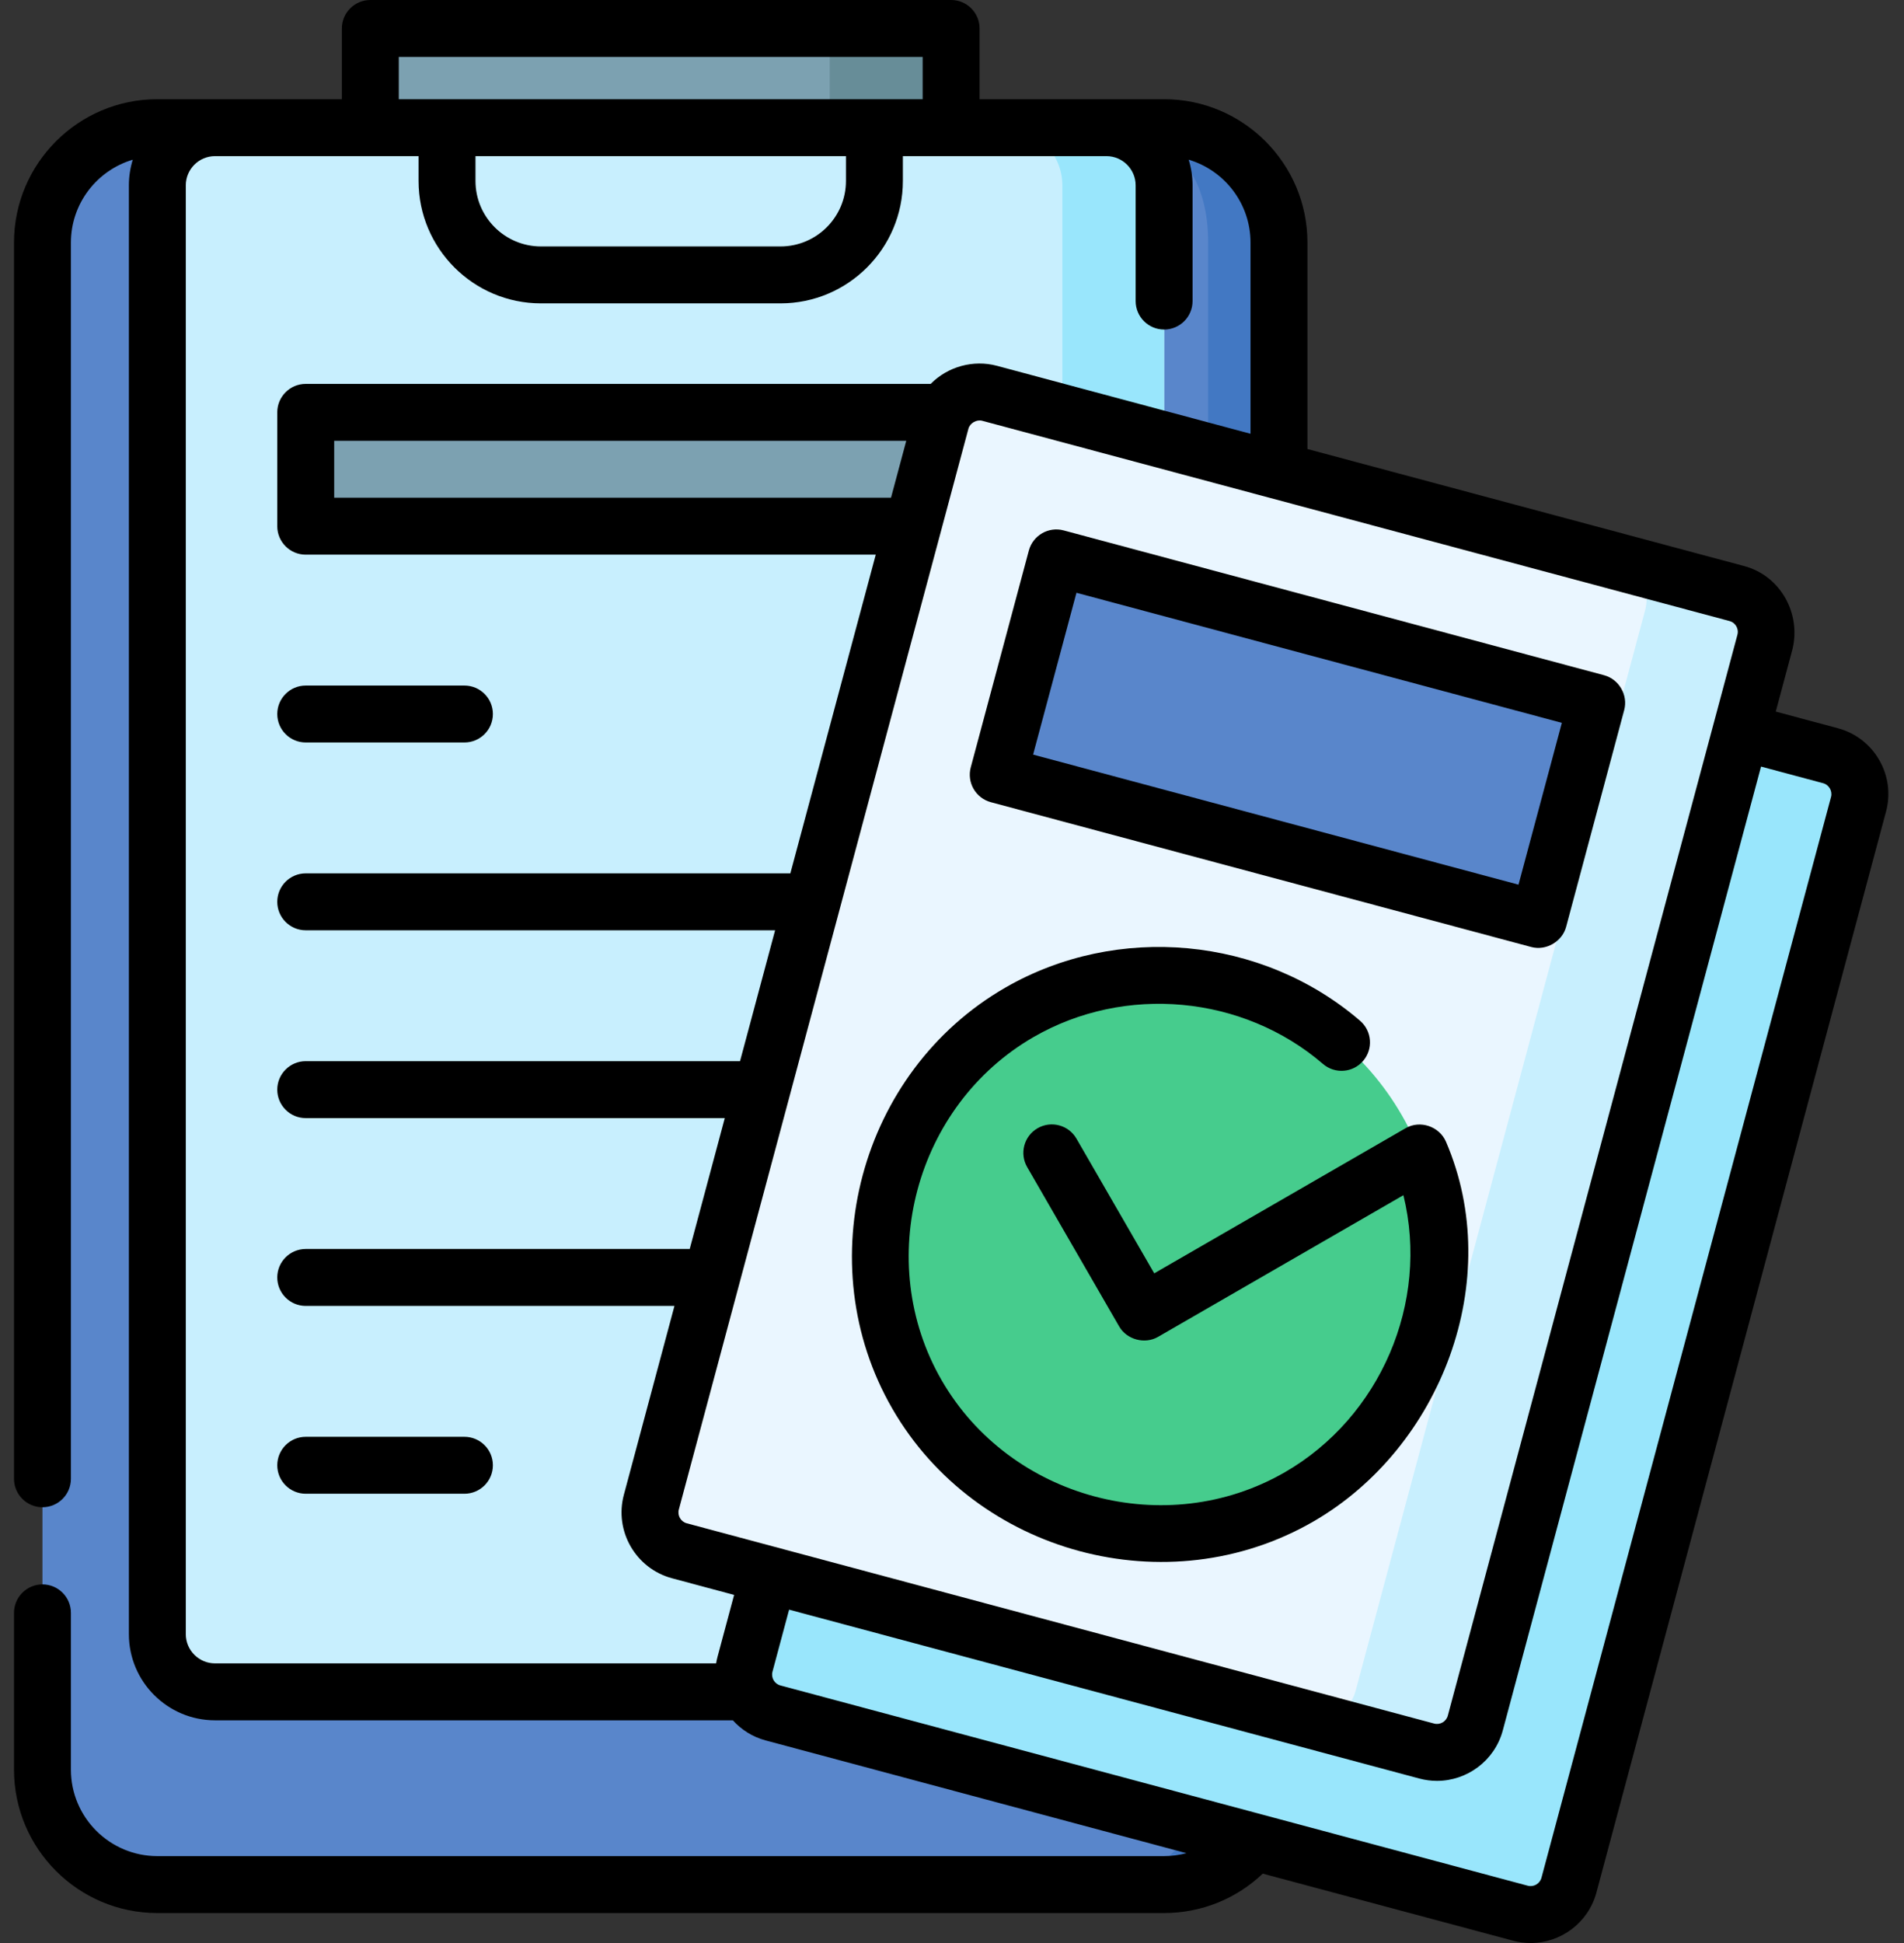
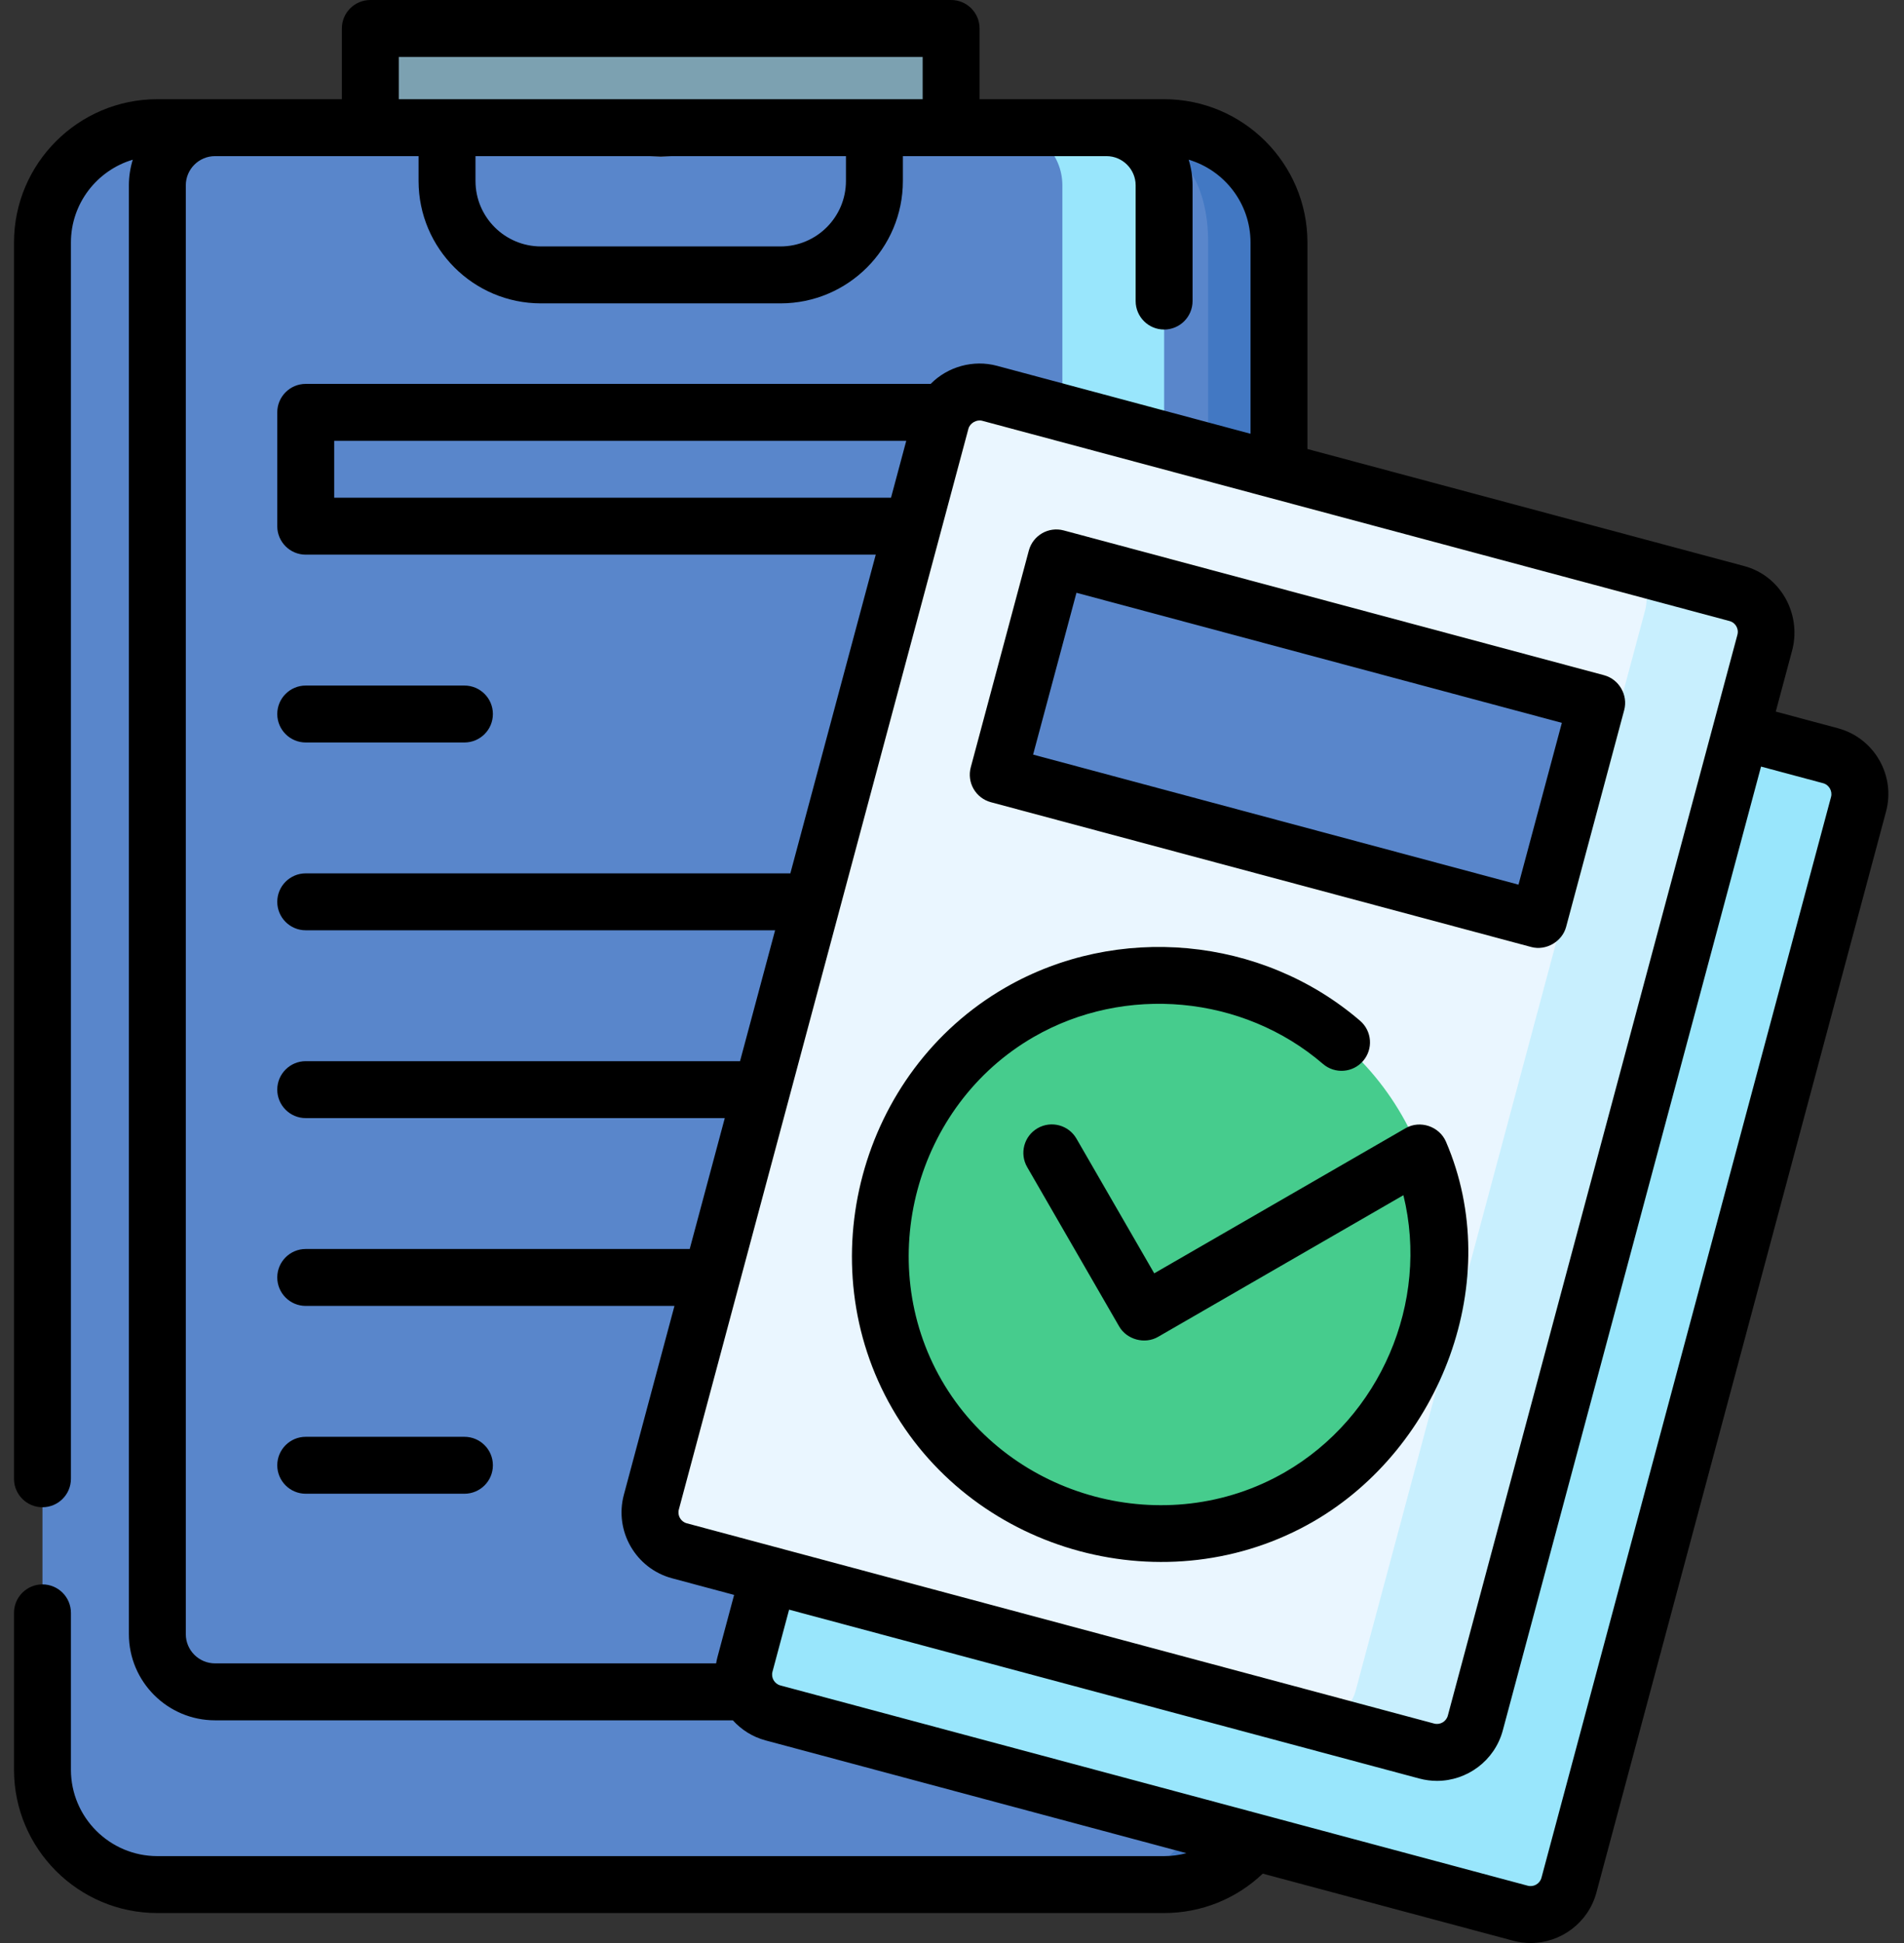
<svg xmlns="http://www.w3.org/2000/svg" width="100%" height="100%" viewBox="0 0 196 200" version="1.1" xml:space="preserve" style="fill-rule:evenodd;clip-rule:evenodd;stroke-linejoin:round;stroke-miterlimit:2;">
  <rect x="0" y="0" width="196" height="200" fill="#333333" stroke="none" />
  <g>
    <path d="M97.91,2.93l-0,10.211l-28.998,1.963l-30.788,-1.963l0,-10.211l59.786,-0Z" style="fill:#7ca1b1;fill-rule:nonzero;" />
-     <path d="M97.912,2.932l-0,10.209l-12.5,0.781l-0,-8.555c-0,-1.347 -1.094,-2.437 -2.442,-2.437l14.939,-0c0.001,-0 0.003,0.001 0.003,0.002Z" style="fill:#678d98;fill-rule:nonzero;" />
    <path d="M131.66,24.965l0,157.196c0,6.531 -5.293,11.824 -11.825,11.824l-103.636,-0c-6.532,-0 -11.828,-5.293 -11.828,-11.824l-0,-157.196c-0,-6.531 5.296,-11.824 11.828,-11.824l6.24,-0l45.58,3.005l44.525,-3.005l7.291,-0c6.532,-0 11.825,5.293 11.825,11.824Z" style="fill:#5986cb;fill-rule:nonzero;" />
    <path d="M131.662,24.965l-0,157.195c-0,6.532 -5.293,11.825 -11.824,11.825l-7.293,-0c6.531,-0 11.824,-5.293 11.824,-11.825l-0,-157.195c-0,-12.237 -10.469,-11.825 -10.469,-11.825l5.938,0c6.531,0.001 11.824,5.293 11.824,11.825Z" style="fill:#4278c3;fill-rule:nonzero;" />
-     <path d="M119.838,19.078l-0,149.13c-0,3.281 -2.661,5.937 -5.938,5.937l-91.762,0c-3.281,0 -5.938,-2.656 -5.938,-5.938l0,-149.129c0,-3.277 2.657,-5.937 5.938,-5.937l91.762,-0c3.277,0 5.938,2.66 5.938,5.937Z" style="fill:#c8effe;fill-rule:nonzero;" />
    <path d="M119.837,19.078l0,149.13c0,3.281 -2.66,5.937 -5.937,5.937l-10.477,0c3.282,0 5.938,-2.656 5.938,-5.938l-0,-149.129c-0,-3.277 -2.656,-5.937 -5.938,-5.937l10.477,-0c3.277,0 5.937,2.66 5.937,5.937Z" style="fill:#99e6fc;fill-rule:nonzero;" />
-     <rect x="31.473" y="42.444" width="74.879" height="11.719" style="fill:#7ca1b1;fill-rule:nonzero;" />
    <path d="M188.432,77.788l-76.93,-20.613c-2.179,-0.585 -4.418,0.709 -5.002,2.888l-29.81,111.252c-0.584,2.179 0.709,4.418 2.888,5.003l76.93,20.613c2.179,0.584 4.418,-0.71 5.002,-2.888l29.81,-111.253c0.584,-2.179 -0.709,-4.418 -2.888,-5.002Z" style="fill:#99e6fc;fill-rule:nonzero;" />
    <path d="M181.682,66.099l-29.81,111.251c-0.583,2.177 -2.823,3.474 -5,2.891l-76.931,-20.614c-2.177,-0.583 -3.473,-2.827 -2.889,-5.004l29.809,-111.252c0.585,-2.18 2.827,-3.472 5.005,-2.889l76.931,20.614c2.176,0.583 3.469,2.822 2.885,5.003Z" style="fill:#eaf6ff;fill-rule:nonzero;" />
    <path d="M181.681,66.098l-29.808,111.254c-0.583,2.176 -2.825,3.473 -5,2.891l-12.329,-3.305c2.176,0.582 4.422,-0.711 5.004,-2.891l29.809,-111.25c0.582,-2.168 -0.695,-4.398 -2.852,-4.992l12.289,3.293c2.18,0.582 3.473,2.82 2.887,5Z" style="fill:#c8effe;fill-rule:nonzero;" />
    <path d="M119.335,157.938c15.903,-0 28.795,-12.892 28.795,-28.795c-0,-15.903 -12.892,-28.794 -28.795,-28.794c-15.902,-0 -28.794,12.891 -28.794,28.794c0,15.903 12.892,28.795 28.794,28.795Z" style="fill:#46cc8d;fill-rule:nonzero;" />
    <path d="M108.738,57.452l55.63,14.915l-5.984,22.318l-55.63,-14.915l5.984,-22.318Z" style="fill:#5986cb;fill-rule:nonzero;" />
    <path d="M31.472,76.425l16.337,0c1.618,0 2.93,-1.312 2.93,-2.93c-0,-1.617 -1.312,-2.929 -2.93,-2.929l-16.337,-0c-1.618,-0 -2.93,1.312 -2.93,2.929c0,1.618 1.312,2.93 2.93,2.93Z" style="fill-rule:nonzero;" />
    <path d="M47.809,147.895l-16.337,0c-1.618,0 -2.93,1.312 -2.93,2.93c0,1.618 1.312,2.93 2.93,2.93l16.337,-0c1.618,-0 2.93,-1.312 2.93,-2.93c-0,-1.618 -1.312,-2.93 -2.93,-2.93Z" style="fill-rule:nonzero;" />
    <path d="M193.448,78.226c-0.936,-1.622 -2.449,-2.783 -4.259,-3.268l-6.39,-1.712l1.712,-6.388c0.919,-3.7 -1.218,-7.589 -4.957,-8.591l-44.964,-12.049l0,-21.252c0,-8.136 -6.619,-14.755 -14.755,-14.755l-18.996,-0l0,-7.281c0,-1.618 -1.311,-2.93 -2.929,-2.93l-59.787,0c-1.618,0 -2.93,1.312 -2.93,2.93l-0,7.281l-18.996,-0c-8.136,-0 -14.755,6.619 -14.755,14.755l0,127.248c0,1.618 1.312,2.93 2.93,2.93c1.618,-0 2.929,-1.312 2.929,-2.93l0,-127.248c0,-4.027 2.691,-7.435 6.368,-8.528c-0.26,0.835 -0.401,1.721 -0.401,2.641l-0,149.13c-0,4.89 3.978,8.868 8.867,8.868l53.307,-0c0.875,0.968 2.025,1.708 3.377,2.07l43.313,11.606c-0.74,0.197 -1.511,0.302 -2.297,0.302l-103.638,-0c-4.905,-0 -8.896,-3.991 -8.896,-8.896l0,-16.143c0,-1.618 -1.311,-2.93 -2.929,-2.93c-1.618,0 -2.93,1.312 -2.93,2.93l0,16.143c0,8.136 6.619,14.756 14.755,14.756l103.638,-0c3.824,-0 7.428,-1.462 10.155,-4.056l25.759,6.901c0.606,0.163 1.214,0.24 1.814,0.24c3.096,0 5.937,-2.07 6.776,-5.2l29.81,-111.252c0.485,-1.809 0.236,-3.699 -0.701,-5.322Zm-14.712,-13.764c0.09,0.155 0.223,0.475 0.115,0.879l-29.81,111.252c-0.165,0.616 -0.8,0.983 -1.412,0.818l-76.931,-20.613c-0.616,-0.165 -0.983,-0.801 -0.818,-1.416l29.81,-111.252c0.155,-0.578 0.84,-0.972 1.416,-0.818l76.932,20.614c0.4,0.107 0.609,0.382 0.698,0.536Zm-87.015,-13.228l-57.319,-0l-0,-5.86l58.889,0l-1.57,5.86Zm-50.669,-45.375l53.928,0l-0,4.352l-53.928,-0l0,-4.352Zm7.896,10.211l38.135,0l0,2.56c0,3.715 -3.022,6.736 -6.736,6.736l-24.662,0c-3.715,0 -6.737,-3.021 -6.737,-6.736l0,-2.56Zm-29.821,152.139l-0,-149.13c-0,-1.659 1.35,-3.009 3.008,-3.009l20.954,0l0,2.56c0,6.945 5.651,12.596 12.596,12.596l24.662,-0c6.945,-0 12.596,-5.651 12.596,-12.596l-0,-2.56l20.954,0c1.658,0 3.008,1.35 3.008,3.009l0,11.911c0,1.618 1.312,2.93 2.93,2.93c1.618,-0 2.929,-1.312 2.929,-2.93l0,-11.911c0,-0.92 -0.14,-1.806 -0.401,-2.641c3.677,1.092 6.367,4.501 6.367,8.528l0,19.682l-26.107,-6.996c-2.425,-0.649 -5.058,0.078 -6.818,1.863l-64.333,-0c-1.618,-0 -2.93,1.312 -2.93,2.93l0,11.718c0,1.618 1.312,2.93 2.93,2.93l58.679,-0l-8.791,32.805l-49.888,0c-1.618,0 -2.93,1.312 -2.93,2.93c0,1.618 1.312,2.929 2.93,2.929l48.319,0l-3.611,13.473l-44.708,0c-1.618,0 -2.93,1.312 -2.93,2.93c0,1.618 1.312,2.93 2.93,2.93l43.138,-0l-3.61,13.473l-39.528,-0c-1.618,-0 -2.93,1.312 -2.93,2.929c0,1.618 1.312,2.93 2.93,2.93l37.958,0l-5.209,19.443c-1.001,3.736 1.224,7.591 4.961,8.592l6.389,1.713l-1.712,6.387c-0.059,0.22 -0.105,0.44 -0.141,0.66l-51.583,0c-1.659,0 -3.008,-1.349 -3.008,-3.008Zm169.362,-86.177l-29.809,111.252c-0.165,0.616 -0.799,0.981 -1.415,0.817l-76.929,-20.614c-0.615,-0.164 -0.981,-0.798 -0.816,-1.414l1.711,-6.387l64.882,17.385c0.605,0.162 1.213,0.239 1.812,0.239c3.096,0 5.938,-2.07 6.776,-5.201l26.582,-99.203l6.39,1.712c0.622,0.167 0.975,0.824 0.816,1.414Z" style="fill-rule:nonzero;" />
    <path d="M148.844,117.506c-0.679,-1.561 -2.656,-2.245 -4.153,-1.375l-25.873,14.938l-8.005,-13.865c-0.809,-1.401 -2.6,-1.882 -4.002,-1.073c-1.401,0.809 -1.881,2.601 -1.072,4.002l9.47,16.403c0.789,1.365 2.645,1.856 4.002,1.072l25.257,-14.583c2.711,11.047 -2.38,22.847 -12.201,28.517c-12.217,7.053 -28.289,2.732 -35.332,-9.467c-7.053,-12.217 -2.732,-28.289 9.467,-35.332c9.401,-5.426 21.548,-4.313 29.787,2.772c1.227,1.055 3.076,0.916 4.131,-0.31c1.055,-1.227 0.916,-3.077 -0.31,-4.132c-10.11,-8.695 -24.997,-10.066 -36.538,-3.404c-14.961,8.638 -20.265,28.347 -11.612,43.336c8.637,14.959 28.351,20.263 43.336,11.612c13.135,-7.583 19.79,-24.871 13.648,-39.111Z" style="fill-rule:nonzero;" />
    <path d="M100.224,81.209c0.389,0.673 1.029,1.164 1.779,1.365l55.626,14.905c1.519,0.408 3.181,-0.551 3.589,-2.072l5.979,-22.315c0.413,-1.543 -0.529,-3.175 -2.072,-3.589l-55.626,-14.905c-1.561,-0.418 -3.169,0.509 -3.589,2.072l-5.979,22.316c-0.201,0.75 -0.096,1.55 0.293,2.223Zm10.588,-20.193l49.967,13.389l-4.463,16.656l-49.967,-13.388l4.463,-16.657Z" style="fill-rule:nonzero;" />
  </g>
</svg>